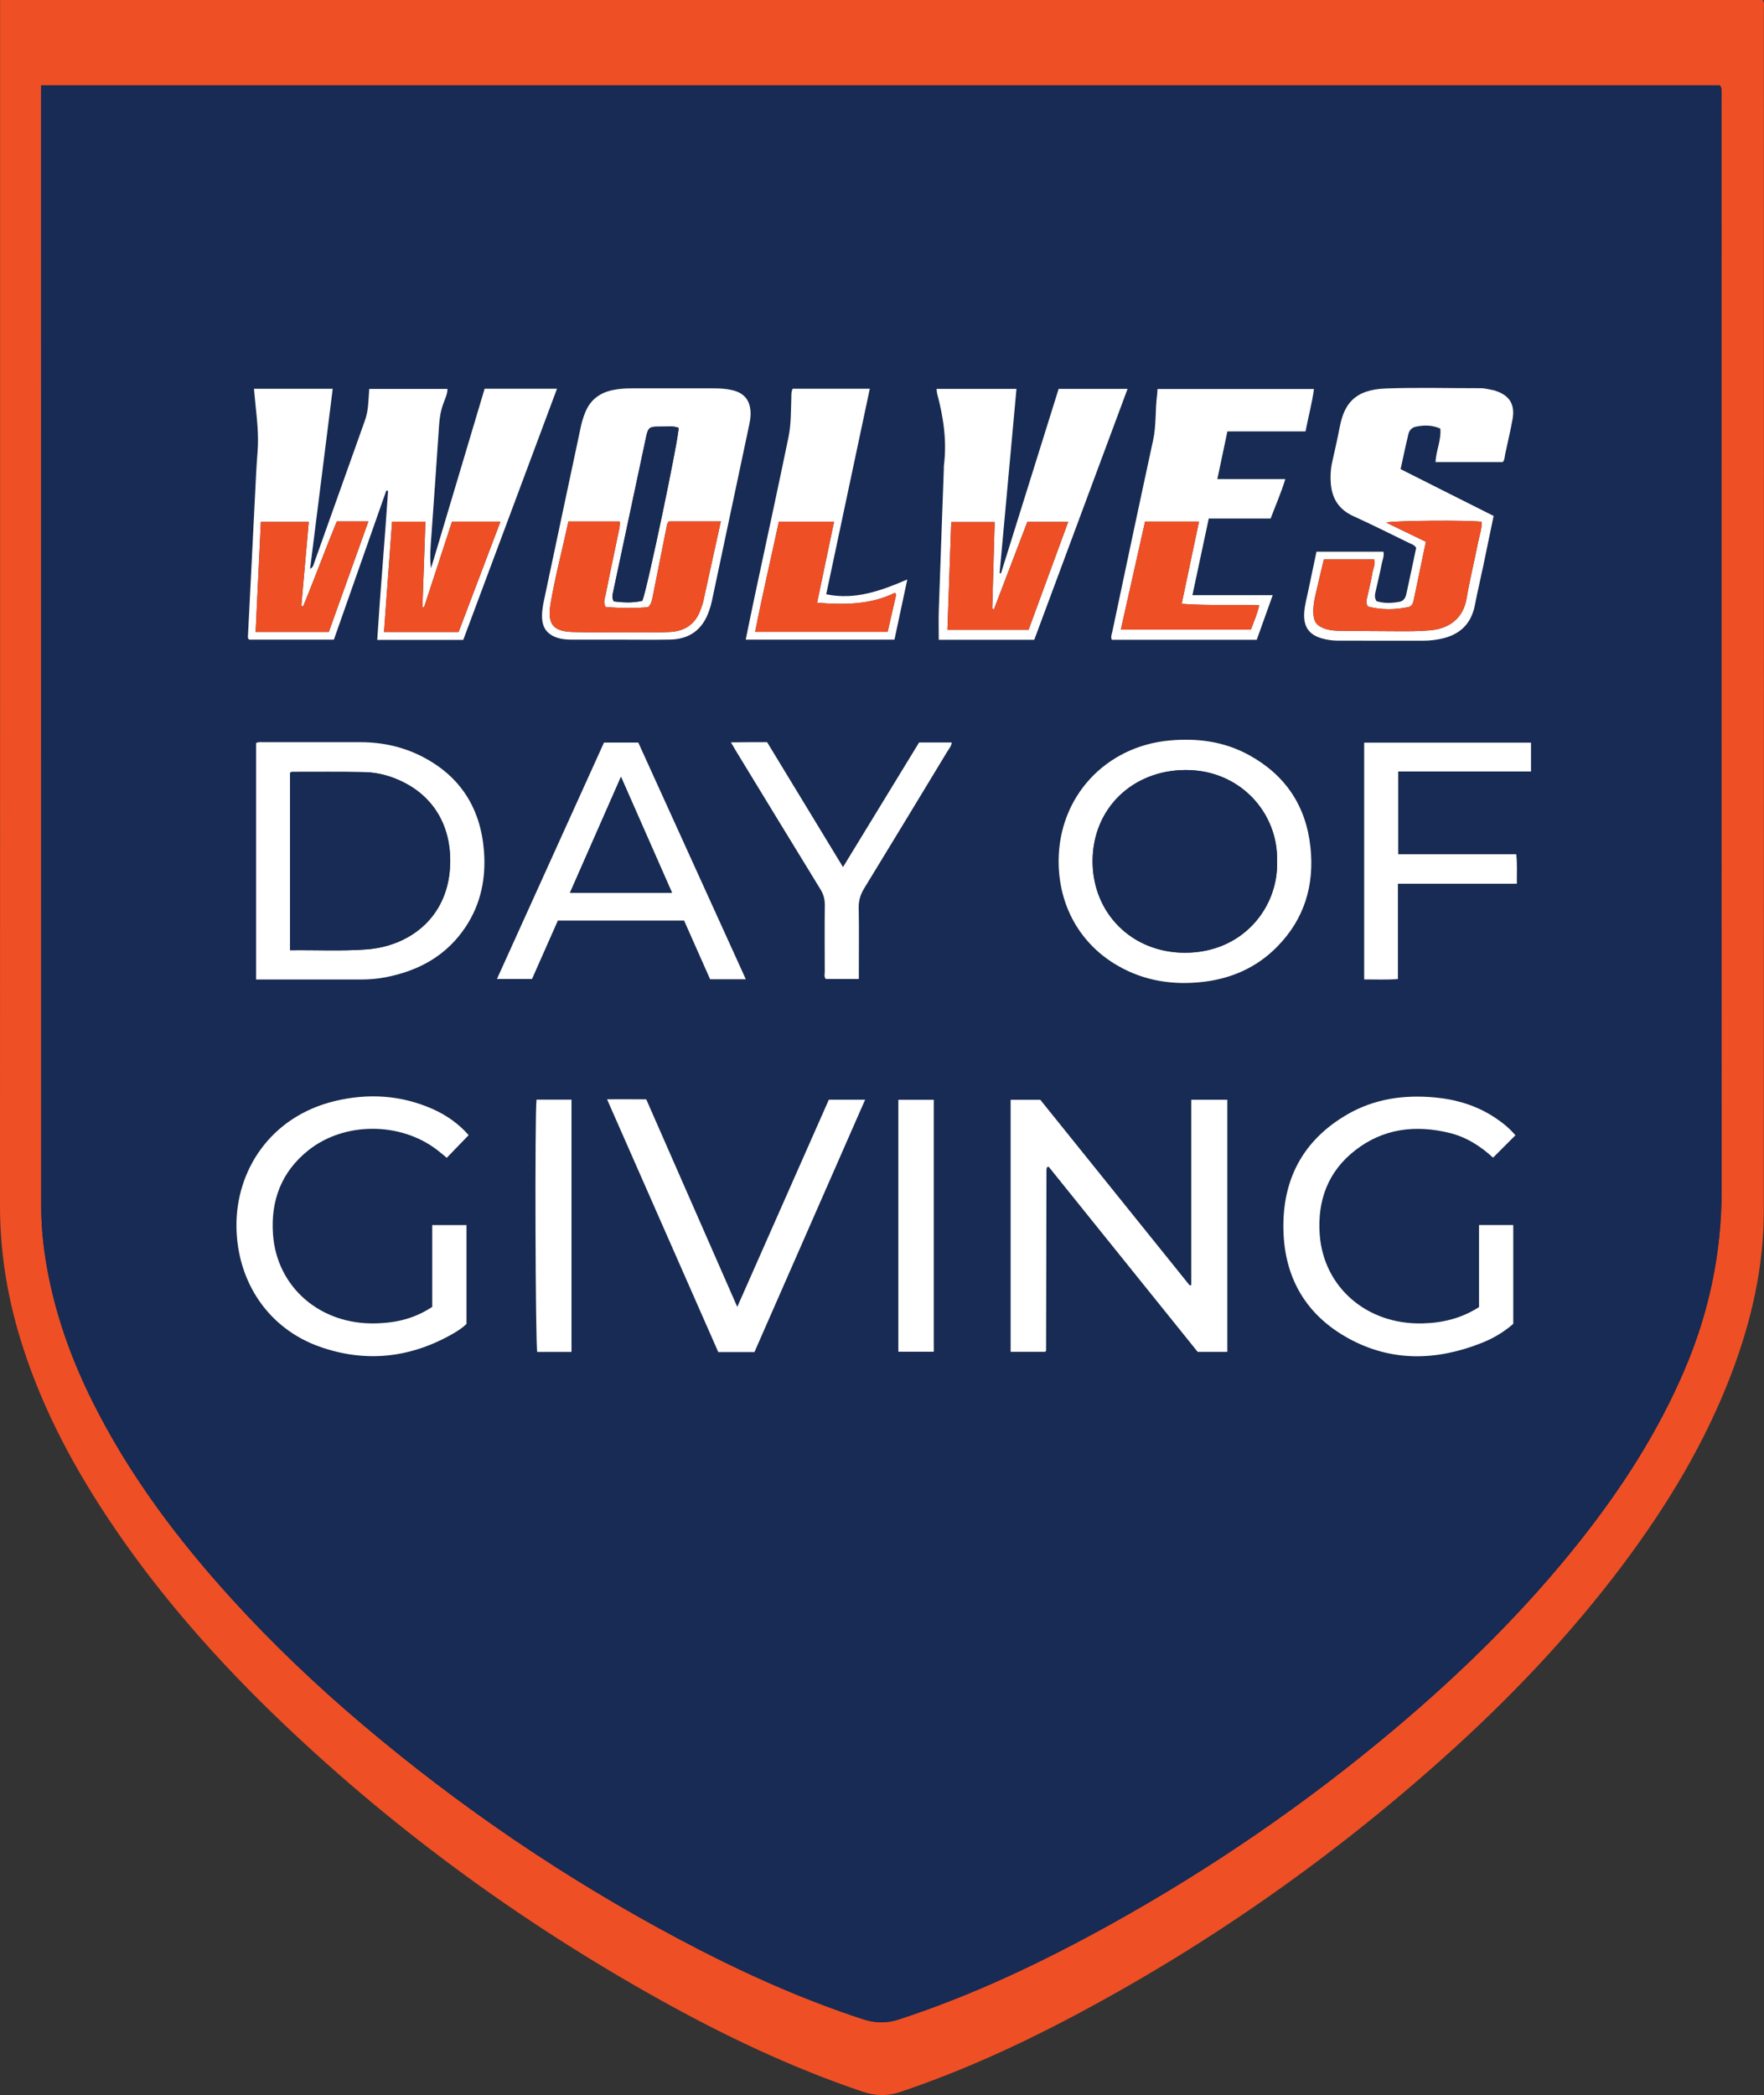
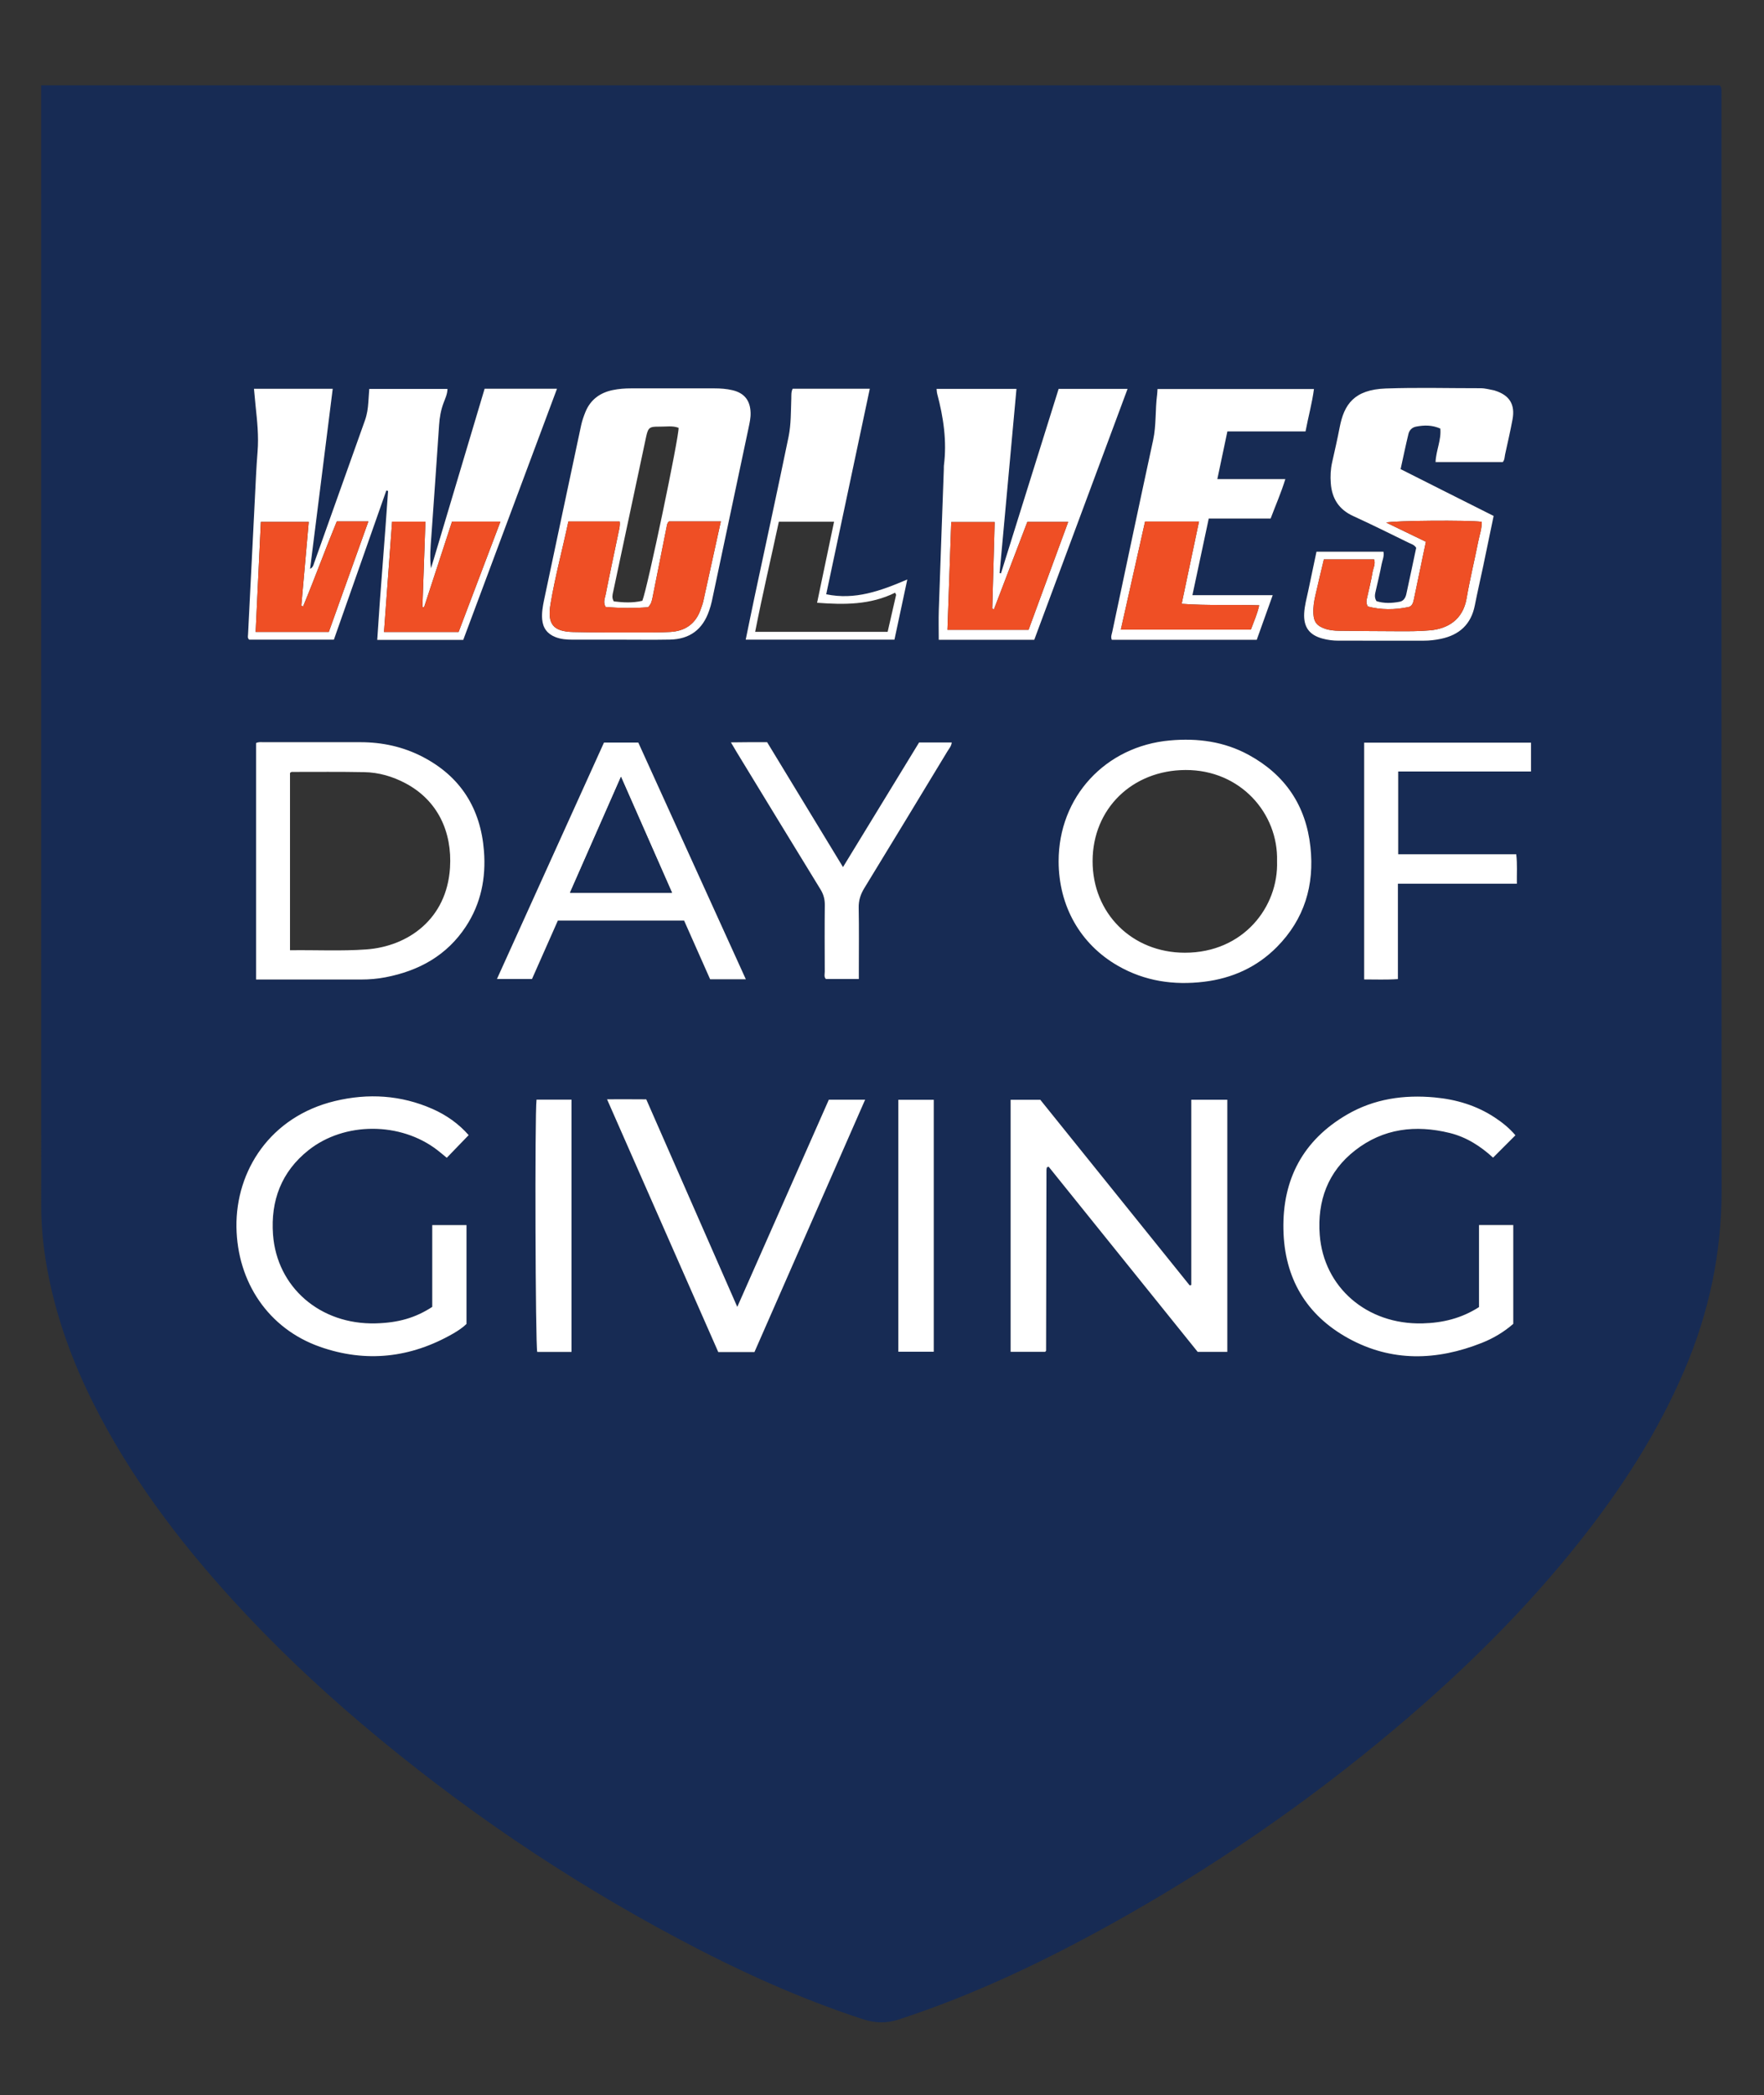
<svg xmlns="http://www.w3.org/2000/svg" id="Layer_1" data-name="Layer 1" viewBox="0 0 859.142 1020">
  <rect x="0" y="0" width="859.142" height="1020" fill="#333333" stroke="none" />
  <defs>
    <style>
      .cls-1 {
        fill: #fff;
      }

      .cls-2 {
        fill: #ef4f25;
      }

      .cls-3 {
        fill: #172b54;
      }
    </style>
  </defs>
-   <path class="cls-2" d="M.045,0h858.476c.917,1.53.545,2.982.545,4.359.019,195.034.056,390.068-.026,585.102-.012,27.318-5.992,53.569-15.656,79.033-12.818,33.782-31.306,64.358-52.889,93.159-25.864,34.51-55.486,65.563-87.587,94.271-55.49,49.623-116.106,91.934-181.995,126.629-26.554,13.983-53.853,26.288-82.33,35.904-6.214,2.097-12.111,2.035-18.316-.058-35.141-11.846-68.43-27.757-100.707-45.835-65.708-36.803-126.191-80.778-180.817-132.675-32.48-30.858-62.068-64.229-86.811-101.701-18.186-27.539-33.222-56.613-42.644-88.386C3.189,629.237-.009,608.288,0,586.777.077,393.024.045,199.269.045,5.516V0h0ZM20.038,41.544v6.007c0,179.951-.014,359.904.031,539.855.003,11.535,1.388,22.968,3.663,34.283,4.26,21.182,11.651,41.272,21.259,60.571,17.768,35.693,41.47,67.212,68.213,96.571,19.667,21.59,40.801,41.661,63.077,60.54,47.49,40.247,98.698,75.031,153.644,104.286,29.158,15.524,59.113,29.252,90.596,39.485,5.784,1.88,11.297,1.987,17.1.097,35.981-11.729,69.978-27.883,102.997-46.169,49.298-27.301,95.561-59.047,138.687-95.34,32.957-27.736,63.559-57.802,90.33-91.622,20.205-25.526,37.733-52.706,50.617-82.728,12.04-28.053,18.265-57.202,18.241-87.838-.137-177.106-.068-354.212-.068-531.318,0-1.139.029-2.278-.01-3.415-.039-1.106.208-2.298-.881-3.267H20.038Z" />
  <path class="cls-3" d="M20.038,41.545h817.496c1.09.967.843,2.16.881,3.267.041,1.136.012,2.275.012,3.413,0,177.106-.071,354.213.068,531.32.023,30.635-6.202,59.783-18.241,87.837-12.884,30.022-30.413,57.202-50.618,82.728-26.773,33.82-57.373,63.885-90.331,91.622-43.124,36.293-89.388,68.038-138.686,95.34-33.018,18.287-67.016,34.44-102.997,46.168-5.803,1.892-11.316,1.784-17.1-.097-31.484-10.233-61.438-23.96-90.596-39.484-54.947-29.255-106.154-64.039-153.644-104.286-22.276-18.879-43.41-38.95-63.077-60.54-26.744-29.358-50.446-60.878-68.213-96.571-9.607-19.3-16.998-39.389-21.258-60.57-2.276-11.316-3.661-22.749-3.664-34.284-.044-179.951-.031-359.904-.031-539.855,0,0,0-6.006,0-6.006ZM123.702,189.28c.28,2.998.496,5.542.761,8.081.783,7.493,1.611,14.966.99,22.542-.617,7.509-.914,15.045-1.3,22.571-1.131,22.155-2.246,44.311-3.347,66.468-.04.812-.329,1.713.561,2.481h41.25l25.539-72.611.863.22c-1.621,24.123-3.75,48.214-5.291,72.509h41.893l45.662-122.287h-35.249l-26.11,87.449c-.711-5.285-.219-10.358.152-15.447,1.326-18.151,2.535-36.312,3.791-54.469.246-3.556.835-7.017,2.087-10.401.822-2.223,1.921-4.429,1.994-7.034h-38.097c-.161,2.332-.313,4.436-.453,6.542-.199,2.987-.622,5.908-1.643,8.762-8.273,23.138-16.497,46.294-24.753,69.437-.331.928-.438,2.058-1.978,2.866l11.028-87.679h-38.349ZM492.218,535.431v122.727h16.82c.278-.358.443-.469.443-.582.068-29.3.124-58.6.188-87.901,0-.42.094-.844.183-1.258.019-.091.198-.162.315-.216.519-.235.155.387.47-.3l72.686,90.274h14.431v-122.752h-17.539v90.2l-.797.179-72.759-90.371h-14.44ZM301.964,311.425c8.111,0,16.225.121,24.333-.032,9.68-.181,15.981-4.944,19.096-14.129.501-1.477.968-2.977,1.293-4.499,6.002-28.201,11.996-56.404,17.935-84.619.495-2.349,1.02-4.718.95-7.172-.168-5.958-3.004-9.605-8.779-10.985-2.915-.696-5.898-.902-8.897-.899-13.519.011-27.039.012-40.557,0-2.998-.003-5.973.22-8.908.826-6.28,1.297-10.9,4.722-13.338,10.751-.847,2.097-1.6,4.27-2.071,6.478-6.05,28.337-12.04,56.687-18.048,85.032-.65,3.067-1.165,6.142-.914,9.302.338,4.262,2.505,7.14,6.466,8.697,2.699,1.061,5.531,1.247,8.387,1.25,7.684.007,15.37.002,23.054,0h0ZM124.712,476.881h3.323c15.938,0,31.877-.005,47.816.003,3.995,0,7.958-.325,11.881-1.081,16.315-3.144,29.927-10.614,39.228-24.804,7.309-11.15,9.762-23.594,8.747-36.667-1.606-20.698-11.363-36.325-30.025-45.943-9.389-4.838-19.479-7.023-30.027-7.041-15.797-.028-31.593-.014-47.389,0-1.12.002-2.277-.229-3.554.42v115.111h0ZM641.186,268.598c-1.397,6.624-2.719,12.863-4.026,19.104-.757,3.613-1.781,7.18-1.969,10.893-.333,6.613,2.41,10.496,8.783,12.267,2.605.724,5.286,1.059,8.012,1.054,13.802-.022,27.604-.025,41.406.006,2.866.007,5.688-.33,8.467-.915,8.948-1.885,14.637-7.071,16.441-16.264,1.258-6.408,2.747-12.773,4.092-19.164,1.693-8.041,3.347-16.09,5.068-24.382-7.632-3.834-15.101-7.582-22.568-11.338-7.471-3.758-14.939-7.523-22.74-11.453,1.279-5.804,2.45-11.482,3.815-17.114.452-1.866,1.746-3.218,3.815-3.602,3.821-.709,7.584-.837,11.711.967.559,5.487-2.074,10.646-2.319,16.312h32.753c.942-1.117.845-2.461,1.109-3.682,1.231-5.691,2.568-11.363,3.625-17.087,1.346-7.289-1.479-11.778-8.498-13.991-.135-.043-.264-.114-.402-.14-2.233-.414-4.42-1.06-6.729-1.057-15.367.02-30.748-.419-46.094.134-15.479.557-20.317,7.812-22.451,18.877-1.102,5.717-2.409,11.395-3.684,17.078-.756,3.363-.908,6.75-.652,10.17.552,7.422,3.917,12.783,10.9,15.967,9.174,4.183,18.197,8.702,27.264,13.118,1.12.545,2.45.823,3.431,2.363-1.558,7.33-3.151,14.956-4.818,22.566-.381,1.739-1.334,3.32-3.18,3.678-3.905.758-7.828.866-11.357-.294-1.167-1.952-.69-3.475-.35-4.993.965-4.296,2.033-8.573,2.847-12.897.374-1.986,1.362-3.956.909-6.177h-32.612ZM515.602,419.372c.031,21.762,10.573,40.33,28.874,50.833,13.08,7.506,27.221,9.562,41.979,7.768,13.668-1.662,25.724-7.088,35.463-16.936,13.376-13.526,18.347-30.046,16.313-48.744-2.188-20.113-12.325-35.083-30.05-44.756-11.968-6.532-24.897-8.249-38.388-7.043-31.434,2.81-54.236,27.5-54.19,58.878h0ZM503.728,311.486l45.436-122.154h-33.564l-28.084,89.817-.669-.138,8.212-89.669h-38.899c.113.958.111,1.679.29,2.353,3.045,11.47,4.793,23.055,3.271,34.952-.073.561-.015,1.137-.035,1.705-.822,22.87-1.674,45.738-2.445,68.609-.161,4.776-.024,9.562-.024,14.526h46.511ZM738.071,552.723c-2.936-3.479-6.36-6.218-10.043-8.648-8.863-5.847-18.717-8.794-29.203-9.773-15.089-1.409-29.62.679-42.823,8.38-21.32,12.436-31.422,31.419-30.925,55.933.476,23.548,11.014,41.602,31.613,52.944,21.072,11.603,43.039,10.951,65.02,2.239,5.687-2.254,10.9-5.388,15.312-9.273v-48.104h-16.675v39.949c-8.648,5.552-17.786,7.687-27.477,7.939-27.266.709-48.235-17.72-50.108-43.182-1.215-16.505,3.947-30.695,17.223-41.048,13.754-10.725,29.46-12.559,46.065-8.485,8.186,2.008,15.069,6.454,21.133,12.019l10.889-10.889ZM228.258,552.646c-4.768-5.433-10.716-9.699-17.531-12.713-15.391-6.806-31.393-7.775-47.585-3.885-31.509,7.568-48.363,33.959-47.972,61.355.382,26.782,15.517,49.452,40.657,58.296,22.434,7.893,44.204,5.424,64.851-6.42,2.441-1.4,4.779-2.997,6.533-4.707v-48.125h-16.686v39.83c-8.188,5.323-16.487,7.727-27.503,8.02-27.091.721-48.176-17.599-50.051-43.235-1.207-16.504,4.073-30.58,17.252-41.059,17.527-13.936,44.861-13.875,62.768-.084,1.556,1.198,3.046,2.483,4.607,3.76l10.661-11.034h0ZM597.784,210.053h38.053c1.372-7.185,3.211-13.817,4.114-20.65h-76.191c-.081,1.15-.097,2.005-.208,2.845-.962,7.322-.351,14.753-1.935,22.06-6.74,31.09-13.312,62.215-19.897,93.339-.248,1.176-.85,2.413-.213,3.853h70.572l7.782-21.734h-39.11l7.959-37.323h30.143c2.415-6.464,5.091-12.459,7.153-19.186h-33.118l4.895-23.203h0ZM363.255,476.774l-52.372-115.24h-16.719l-52.132,115.103h17.071l12.594-28.444h61.493l12.682,28.58h17.384ZM359.086,636.281l-44.333-101.05c-6.264-.058-12.414-.043-19.09-.025l54.168,123.064h17.614l53.912-122.884h-17.672l-44.599,100.895ZM664.41,361.569v115.279c5.511-.024,10.823.233,16.424-.17v-46.418h57.936c-.068-4.951.27-9.427-.29-14.344h-57.507v-40.294h64.689v-14.051h-81.253.001ZM386.057,189.267c-.793,1.593-.596,3.176-.655,4.713-.24,6.246-.08,12.58-1.339,18.683-5.328,25.851-10.959,51.638-16.458,77.454-1.499,7.038-2.922,14.092-4.411,21.293h72.441l6.253-29.283c-13.071,5.61-25.572,10.112-39.492,7.195l21.228-100.055h-37.567,0ZM447.631,361.488l-37.057,60.664-36.963-60.812c-2.884,0-5.716-.012-8.548.003-2.865.015-5.731.056-9.073.09,1.196,2.023,1.967,3.364,2.772,4.685,13.607,22.314,27.191,44.644,40.867,66.915,1.477,2.407,2.115,4.784,2.084,7.595-.117,10.802-.064,21.607-.023,32.409.005,1.215-.475,2.569.551,3.598h16.047v-4.418c0-10.093.126-20.188-.068-30.277-.068-3.583.899-6.541,2.745-9.557,13.573-22.17,27.027-44.412,40.498-66.643.783-1.291,1.895-2.453,2.07-4.253h-15.903ZM261.316,535.369c-.903,7.484-.54,119.939.34,122.822h16.688v-122.822h-17.028,0ZM437.533,658.099h17.249v-122.669h-17.249v122.669Z" />
  <path class="cls-1" d="M123.702,189.28h38.349l-11.029,87.679c1.54-.808,1.647-1.939,1.978-2.866,8.256-23.143,16.479-46.299,24.753-69.437,1.021-2.853,1.445-5.776,1.643-8.762.14-2.106.292-4.21.454-6.543h38.097c-.073,2.607-1.172,4.812-1.994,7.035-1.252,3.383-1.84,6.845-2.087,10.401-1.256,18.157-2.465,36.318-3.791,54.469-.371,5.089-.863,10.162-.152,15.447l26.11-87.449h35.248l-45.662,122.289h-41.893c1.54-24.296,3.67-48.387,5.291-72.51l-.863-.22-25.539,72.611h-41.248c-.889-.768-.601-1.67-.561-2.48,1.103-22.157,2.213-44.313,3.346-66.468.386-7.527.683-15.063,1.3-22.572.621-7.577-.206-15.049-.99-22.542-.265-2.539-.48-5.083-.761-8.08v-.002ZM223.363,307.68l20.374-53.734h-23.587l-13.605,41.689-.803-.113,1.454-41.566h-16.225l-3.951,53.725h36.343ZM164.028,253.857c-5.727,13.916-10.75,27.76-16.389,41.348l-.881-.266,3.618-40.842h-23.328l-2.542,53.576h35.639l19.274-53.816h-15.39ZM492.218,535.431h14.44l72.759,90.371.797-.179v-90.2h17.539v122.752h-14.43l-72.686-90.274c-.314.686.049.065-.47.3-.117.053-.296.125-.315.216-.089.415-.182.838-.184,1.258-.064,29.301-.12,58.601-.187,87.901,0,.113-.164.225-.443.582h-16.82v-122.727ZM301.964,311.426c-7.684.002-15.369.007-23.054,0-2.855-.003-5.688-.188-8.388-1.25-3.96-1.557-6.128-4.435-6.465-8.697-.249-3.16.265-6.234.914-9.302,6.008-28.346,11.997-56.695,18.048-85.032.472-2.208,1.225-4.38,2.072-6.478,2.437-6.028,7.058-9.453,13.338-10.751,2.934-.606,5.909-.829,8.907-.827,13.519.013,27.039.012,40.557,0,2.999-.002,5.982.203,8.897.9,5.775,1.379,8.612,5.026,8.779,10.984.07,2.455-.455,4.823-.95,7.174-5.946,28.213-11.925,56.419-17.935,84.618-.325,1.522-.793,3.022-1.293,4.499-3.114,9.185-9.416,13.947-19.096,14.129-8.108.153-16.222.032-24.333.033h0ZM351.079,253.847h-25.248c-.952.88-.979,1.756-1.145,2.587-2.275,11.42-4.558,22.839-6.83,34.259-.333,1.676-.61,3.365-2.226,4.938-6.742.546-13.77.471-20.686-.141-1.314-2.31-.31-4.269.052-6.107,2.006-10.17,4.205-20.301,6.302-30.453.332-1.601.776-3.224.51-5.048h-24.988c-2.859,13.565-6.445,26.733-8.695,40.185-1.633,9.761,1.255,13.397,10.986,13.636,10.81.264,21.628.173,32.442.184,4.98.004,9.969.058,14.935-.225,7.22-.414,12.319-3.946,14.759-10.928.468-1.34.986-2.675,1.291-4.055,2.829-12.748,5.616-25.507,8.539-38.831h.001ZM312.845,292.497c2.47-5.916,18.087-80.765,17.645-84.213-2.964-1.129-6.109-.522-9.182-.568-5.055-.075-5.648.407-6.66,5.15-5.361,25.118-10.689,50.242-16.031,75.364-.295,1.383-.725,2.762.33,4.561,4.471.553,9.174.854,13.899-.293h0ZM124.712,476.881v-115.111c1.276-.65,2.434-.419,3.553-.419,15.797-.015,31.593-.029,47.389-.002,10.549.018,20.639,2.203,30.028,7.041,18.662,9.617,28.419,25.246,30.025,45.943,1.015,13.073-1.438,25.517-8.747,36.667-9.301,14.19-22.913,21.66-39.228,24.804-3.922.756-7.887,1.083-11.881,1.081-15.938-.008-31.878-.003-47.816-.002h-3.323ZM141.239,462.643c12.69-.176,24.913.481,37.115-.399,20.439-1.474,39.231-14.777,40.816-39.74,1.111-17.488-5.963-32.852-21.718-41.184-6.23-3.295-12.942-5.257-19.982-5.393-11.792-.23-23.591-.106-35.386-.11-.229,0-.459.254-.846.483v86.343h0ZM641.186,268.598h32.611c.454,2.221-.534,4.191-.909,6.176-.814,4.325-1.882,8.602-2.846,12.898-.34,1.519-.817,3.041.349,4.993,3.53,1.16,7.452,1.052,11.357.294,1.847-.358,2.8-1.939,3.181-3.678,1.666-7.61,3.26-15.236,4.818-22.566-.981-1.54-2.311-1.817-3.431-2.363-9.067-4.416-18.089-8.935-27.264-13.118-6.983-3.184-10.349-8.545-10.9-15.967-.255-3.42-.103-6.805.652-10.17,1.276-5.683,2.582-11.361,3.684-17.078,2.134-11.065,6.972-18.32,22.45-18.877,15.346-.553,30.728-.114,46.094-.135,2.31-.002,4.497.645,6.73,1.058.138.026.267.097.402.14,7.02,2.213,9.844,6.703,8.498,13.991-1.057,5.724-2.394,11.396-3.624,17.088-.265,1.221-.167,2.564-1.11,3.682h-32.753c.245-5.667,2.877-10.826,2.32-16.313-4.128-1.804-7.892-1.676-11.712-.967-2.069.385-3.363,1.736-3.815,3.602-1.365,5.632-2.536,11.31-3.815,17.115,7.802,3.929,15.27,7.694,22.741,11.453,7.466,3.755,14.936,7.503,22.567,11.337-1.721,8.292-3.375,16.341-5.068,24.382-1.345,6.392-2.834,12.755-4.091,19.164-1.805,9.193-7.493,14.378-16.441,16.264-2.78.586-5.602.922-8.467.915-13.802-.031-27.604-.029-41.407-.005-2.727.005-5.408-.331-8.012-1.054-6.373-1.771-9.116-5.654-8.783-12.268.187-3.712,1.212-7.28,1.969-10.893,1.307-6.242,2.629-12.481,4.026-19.104h0ZM644.773,272.356c-1.428,6.041-2.829,11.813-4.146,17.603-.66,2.91-1.124,5.859-.949,8.869.232,3.992,1.663,5.832,5.471,7.204,2.316.835,4.728,1.038,7.133,1.07,9.238.126,18.477.167,27.716.213,5.543.027,11.086.077,16.617-.439,8.366-.779,15.863-5.044,17.66-15.461,1.615-9.362,3.873-18.61,5.729-27.933.621-3.125,1.769-6.195,1.64-9.436-6.025-.885-43.344-.619-46.484.386l19.303,9.328c-2.015,9.631-3.976,18.918-5.885,28.215-.335,1.634-.896,3.217-2.592,3.573-6.727,1.416-13.441,1.389-19.801-.262-1.058-1.838-.603-3.19-.284-4.584.918-4.011,1.897-8.016,2.569-12.072.332-2.01,1.545-3.97.795-6.275h-24.491ZM515.601,419.372c-.044-31.378,22.757-56.068,54.191-58.878,13.493-1.206,26.42.511,38.388,7.043,17.726,9.674,27.862,24.643,30.049,44.756,2.035,18.697-2.936,35.218-16.312,48.744-9.739,9.849-21.795,15.275-35.462,16.936-14.759,1.794-28.899-.261-41.98-7.768-18.301-10.503-28.843-29.071-28.874-50.833h0ZM621.978,419.289c.674-23.233-17.796-44.507-44.576-44.402-25.916.101-45.203,18.819-45.262,44.281-.061,25.471,19.182,44.655,44.932,44.673,28.497.02,45.653-22.33,44.907-44.552h0ZM503.728,311.486h-46.511c0-4.964-.137-9.75.023-14.525.772-22.872,1.624-45.74,2.446-68.61.02-.568-.038-1.144.035-1.705,1.522-11.897-.226-23.483-3.271-34.952-.179-.674-.177-1.395-.29-2.353h38.899l-8.212,89.669.669.138,28.084-89.817h33.564l-45.437,122.154ZM520.251,254.105h-19.901l-16.24,42.503-.844-.245,1.177-42.194h-21.15l-1.846,52.455h39.51l19.295-52.519h0ZM738.071,552.723l-10.889,10.889c-6.064-5.564-12.948-10.01-21.133-12.019-16.605-4.074-32.311-2.239-46.065,8.486-13.276,10.352-18.438,24.542-17.223,41.047,1.873,25.462,22.844,43.892,50.108,43.182,9.691-.252,18.83-2.387,27.477-7.939v-39.949h16.675v48.104c-4.411,3.884-9.625,7.019-15.312,9.273-21.981,8.712-43.948,9.364-65.02-2.239-20.6-11.342-31.137-29.396-31.613-52.943-.498-24.515,9.605-43.497,30.925-55.933,13.203-7.703,27.733-9.79,42.823-8.381,10.487.979,20.339,3.926,29.203,9.773,3.684,2.431,7.107,5.17,10.043,8.648h0ZM228.258,552.646l-10.661,11.034c-1.561-1.277-3.05-2.561-4.607-3.76-17.907-13.791-45.241-13.852-62.767.084-13.18,10.479-18.461,24.555-17.252,41.058,1.874,25.636,22.96,43.957,50.05,43.236,11.016-.293,19.315-2.698,27.503-8.02v-39.83h16.686v48.125c-1.753,1.71-4.091,3.307-6.533,4.707-20.647,11.845-42.417,14.312-64.851,6.42-25.139-8.844-40.275-31.513-40.657-58.297-.39-27.395,16.464-53.787,47.972-61.354,16.192-3.888,32.195-2.921,47.585,3.885,6.814,3.014,12.763,7.28,17.531,12.713h0ZM597.784,210.053l-4.895,23.203h33.118c-2.063,6.727-4.738,12.722-7.152,19.185h-30.144l-7.959,37.324h39.11l-7.782,21.734h-70.573c-.636-1.439-.035-2.676.214-3.853,6.585-31.123,13.157-62.249,19.897-93.339,1.584-7.307.973-14.738,1.935-22.06.11-.841.127-1.694.208-2.845h76.191c-.903,6.833-2.742,13.464-4.114,20.65h-38.053ZM545.894,306.521h63.336c1.498-3.955,3.092-7.566,4.061-11.827-12.657-.404-25.103.225-37.77-.721l8.442-40.047h-26.27l-11.799,52.595ZM363.255,476.774h-17.384l-12.681-28.58h-61.495l-12.593,28.445h-17.071l52.132-115.104h16.718l52.372,115.239h0ZM327.3,434.649l-24.859-56.441-24.838,56.441h49.697ZM359.086,636.281l44.599-100.895h17.672l-53.912,122.884h-17.613l-54.169-123.064c6.676-.017,12.826-.034,19.089.026l44.333,101.049h0ZM664.41,361.569h81.253v14.051h-64.689v40.294h57.505c.561,4.917.222,9.393.29,14.344h-57.935v46.418c-5.601.403-10.913.146-16.424.171v-115.278h0ZM386.057,189.266h37.567l-21.228,100.056c13.92,2.917,26.421-1.585,39.492-7.195l-6.253,29.283h-72.441c1.489-7.201,2.912-14.254,4.411-21.293,5.499-25.816,11.13-51.604,16.458-77.454,1.258-6.103,1.099-12.437,1.339-18.683.058-1.537-.138-3.12.655-4.714h0ZM436.449,289.577l-.5-1.013c-12.083,5.977-24.798,5.905-37.994,4.898l8.266-39.452h-26.895c-3.844,17.953-7.994,35.515-11.534,53.618h64.524l4.133-18.052h0ZM447.631,361.488h15.903c-.174,1.8-1.287,2.961-2.07,4.253-13.471,22.231-26.925,44.473-40.497,66.642-1.846,3.016-2.815,5.975-2.745,9.559.191,10.089.067,20.183.068,30.276v4.417h-16.047c-1.026-1.028-.547-2.382-.551-3.597-.042-10.803-.095-21.608.022-32.409.031-2.812-.607-5.189-2.084-7.595-13.676-22.273-27.26-44.601-40.867-66.915-.805-1.32-1.576-2.662-2.772-4.685,3.342-.034,6.208-.075,9.073-.09,2.832-.015,5.664-.003,8.548-.003l36.963,60.812,37.057-60.664h0ZM261.316,535.369h17.028v122.822h-16.688c-.88-2.883-1.243-115.338-.34-122.822ZM437.533,658.098v-122.667h17.249v122.667h-17.249Z" />
  <path class="cls-2" d="M223.363,307.68h-36.343l3.951-53.725h16.225l-1.454,41.566.802.113,13.606-41.689h23.588c-6.824,17.995-13.546,35.723-20.374,53.735h0ZM164.028,253.857h15.39l-19.274,53.816h-35.637l2.542-53.576h23.327l-3.618,40.842.881.266c5.64-13.587,10.663-27.432,16.389-41.348h0ZM351.079,253.847c-2.924,13.325-5.71,26.082-8.539,38.831-.305,1.379-.823,2.716-1.291,4.055-2.439,6.982-7.539,10.516-14.759,10.928-4.966.284-9.955.229-14.935.224-10.814-.01-21.633.081-32.442-.184-9.731-.238-12.619-3.874-10.986-13.635,2.25-13.452,5.836-26.62,8.695-40.185h24.987c.266,1.824-.179,3.448-.509,5.048-2.097,10.152-4.297,20.283-6.303,30.453-.362,1.838-1.366,3.798-.052,6.107,6.915.612,13.943.687,20.686.141,1.616-1.573,1.892-3.262,2.226-4.938,2.271-11.42,4.555-22.839,6.83-34.259.166-.831.193-1.708,1.145-2.587h25.248,0Z" />
-   <path class="cls-3" d="M312.844,292.497c-4.724,1.147-9.427.846-13.899.293-1.054-1.798-.624-3.178-.33-4.562,5.342-25.12,10.67-50.245,16.031-75.363,1.012-4.743,1.606-5.225,6.659-5.15,3.074.046,6.219-.561,9.182.568.443,3.449-15.174,78.297-17.644,84.213ZM141.238,462.643v-86.342c.387-.229.617-.483.846-.483,11.795.004,23.595-.12,35.386.109,7.041.137,13.752,2.099,19.983,5.394,15.753,8.331,22.829,23.695,21.718,41.184-1.586,24.962-20.378,38.266-40.817,39.74-12.201.88-24.424.223-37.115.399h0Z" />
  <path class="cls-2" d="M644.773,272.356h24.492c.75,2.304-.464,4.263-.795,6.275-.672,4.056-1.652,8.061-2.569,12.072-.319,1.395-.774,2.745.284,4.584,6.36,1.651,13.074,1.678,19.801.262,1.696-.358,2.257-1.939,2.592-3.573,1.909-9.298,3.87-18.583,5.885-28.215l-19.303-9.328c3.14-1.005,40.459-1.271,46.484-.386.129,3.24-1.019,6.311-1.64,9.436-1.856,9.322-4.114,18.571-5.729,27.933-1.798,10.416-9.294,14.682-17.66,15.461-5.532.516-11.074.466-16.617.439-9.239-.045-18.478-.087-27.715-.213-2.407-.032-4.818-.235-7.135-1.07-3.806-1.372-5.238-3.213-5.47-7.204-.174-3.01.289-5.959.95-8.869,1.316-5.79,2.718-11.563,4.146-17.603h0Z" />
-   <path class="cls-3" d="M621.978,419.289c.746,22.222-16.41,44.572-44.907,44.553-25.75-.018-44.993-19.203-44.933-44.674.06-25.462,19.347-44.18,45.264-44.281,26.78-.105,45.249,21.169,44.576,44.402h-.001Z" />
-   <path class="cls-2" d="M520.25,254.105l-19.294,52.519h-39.51l1.846-52.455h21.15l-1.177,42.194.844.245,16.24-42.503h19.901,0ZM545.894,306.521l11.799-52.595h26.27l-8.442,40.047c12.667.946,25.113.317,37.77.721-.969,4.261-2.563,7.872-4.062,11.827h-63.335Z" />
+   <path class="cls-2" d="M520.25,254.105l-19.294,52.519h-39.51l1.846-52.455h21.15l-1.177,42.194.844.245,16.24-42.503h19.901,0ZM545.894,306.521l11.799-52.595h26.27l-8.442,40.047c12.667.946,25.113.317,37.77.721-.969,4.261-2.563,7.872-4.062,11.827h-63.335" />
  <path class="cls-3" d="M327.299,434.65h-49.695l24.837-56.442,24.859,56.441h0Z" />
-   <path class="cls-2" d="M436.449,289.576l-4.133,18.052h-64.525c3.54-18.103,7.691-35.665,11.534-53.618h26.895l-8.266,39.452c13.196,1.005,25.911,1.079,37.994-4.898l.5,1.013Z" />
</svg>